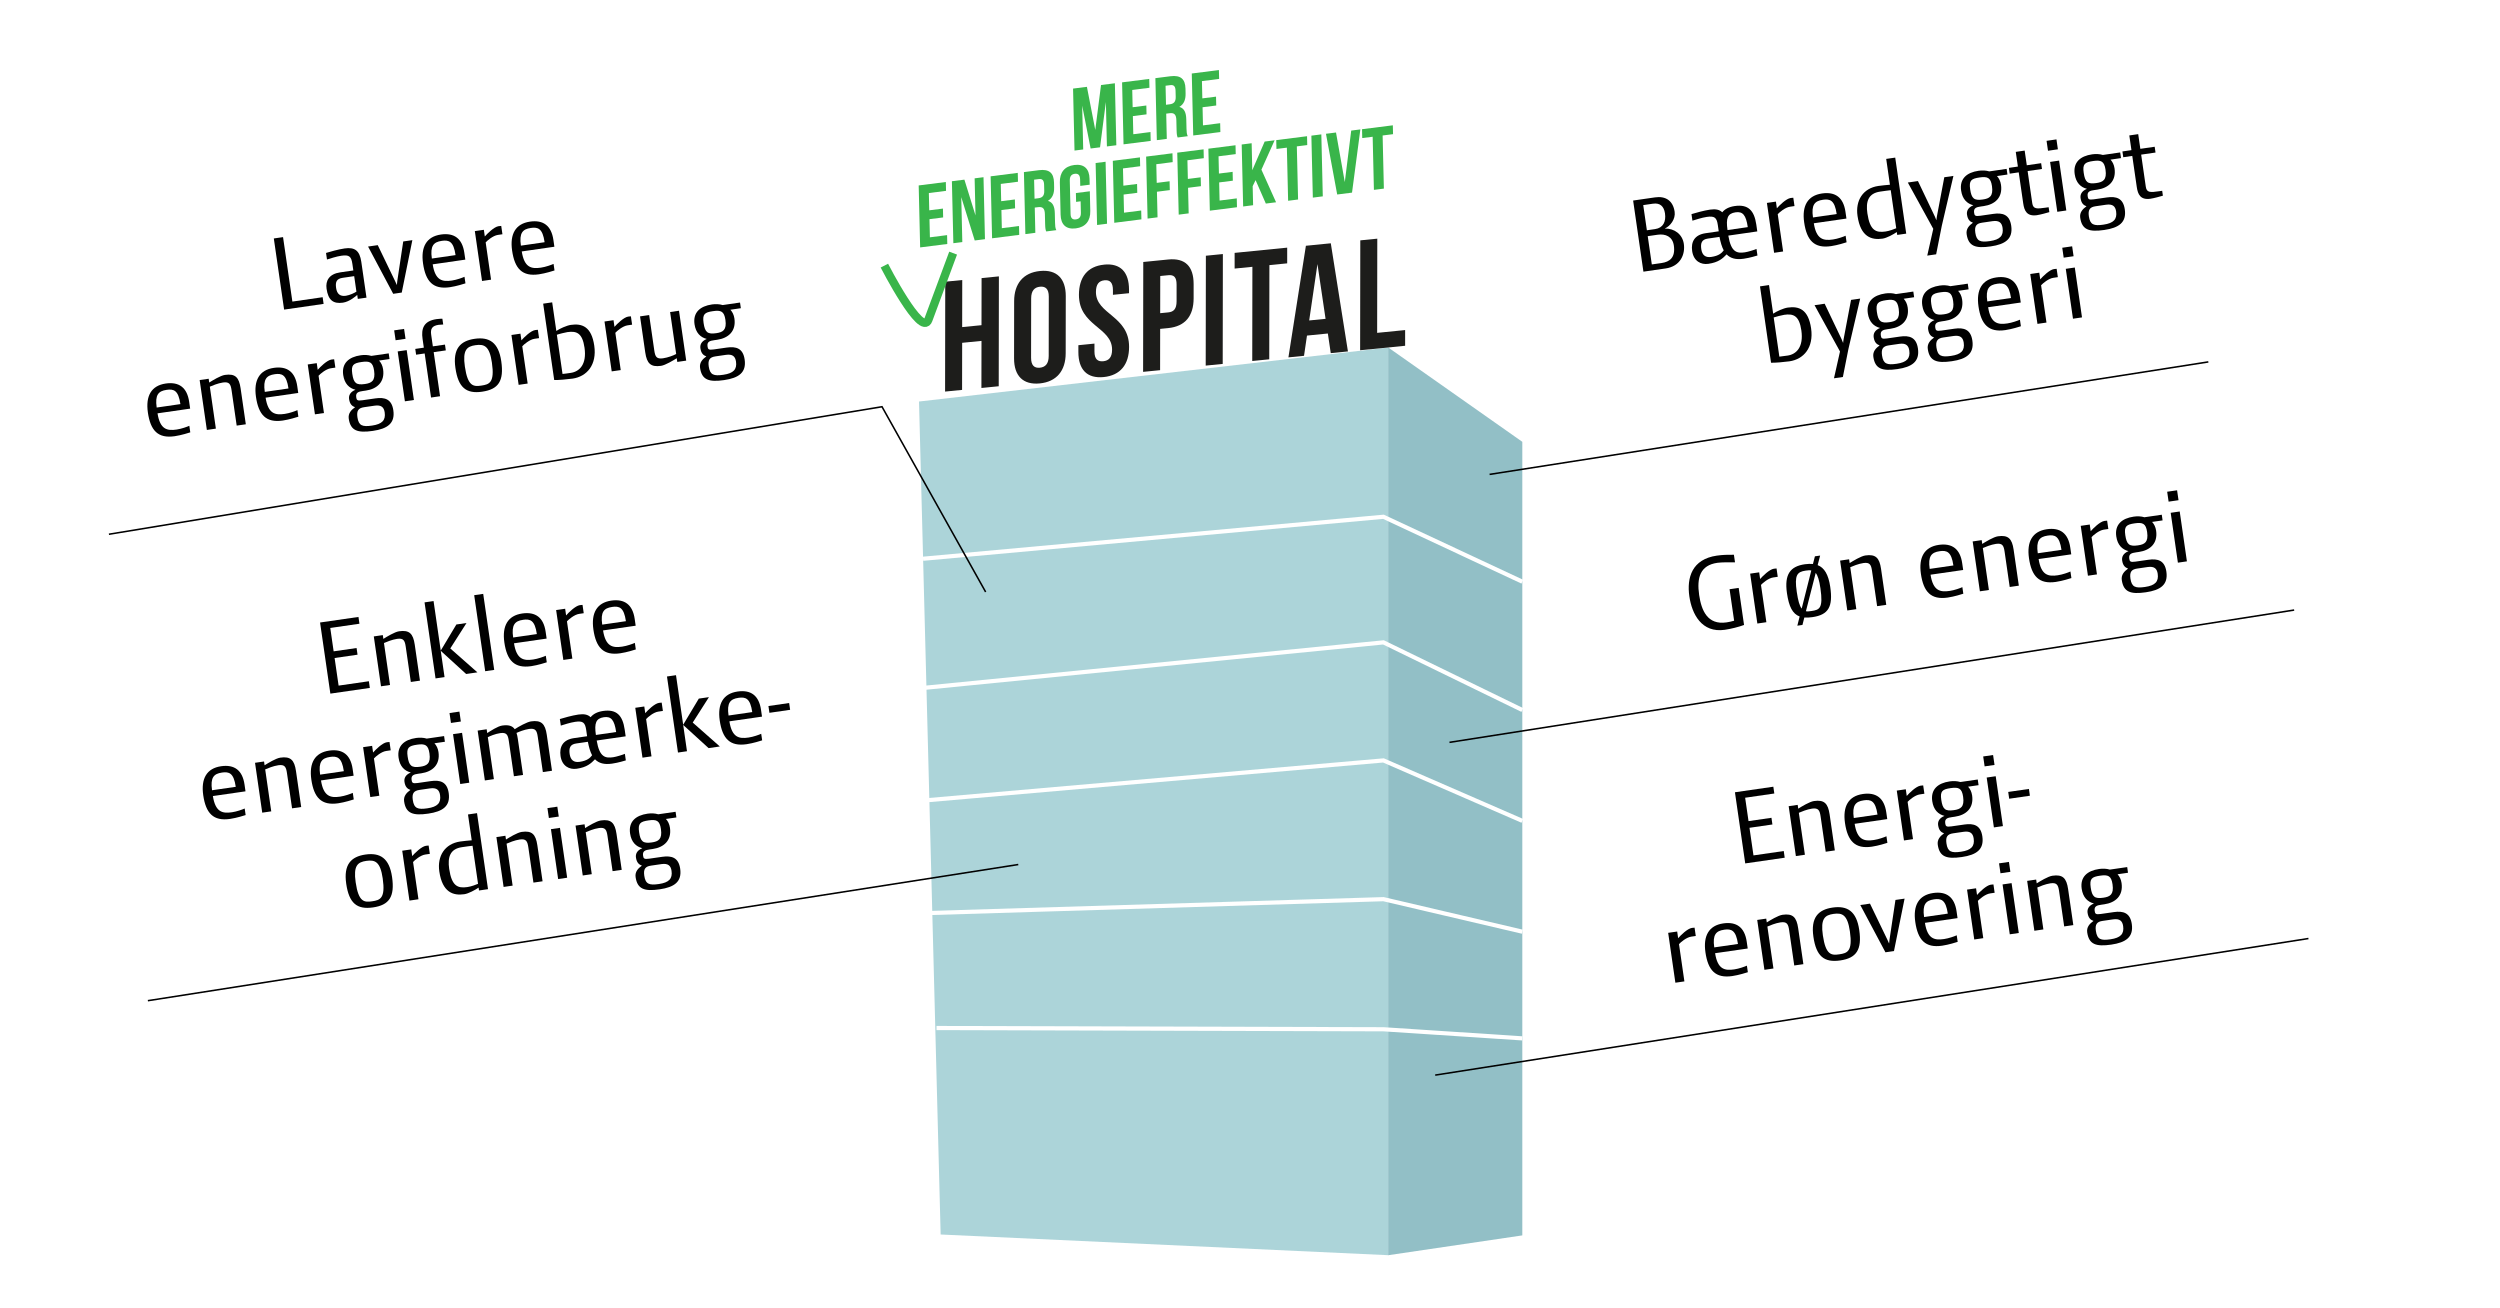
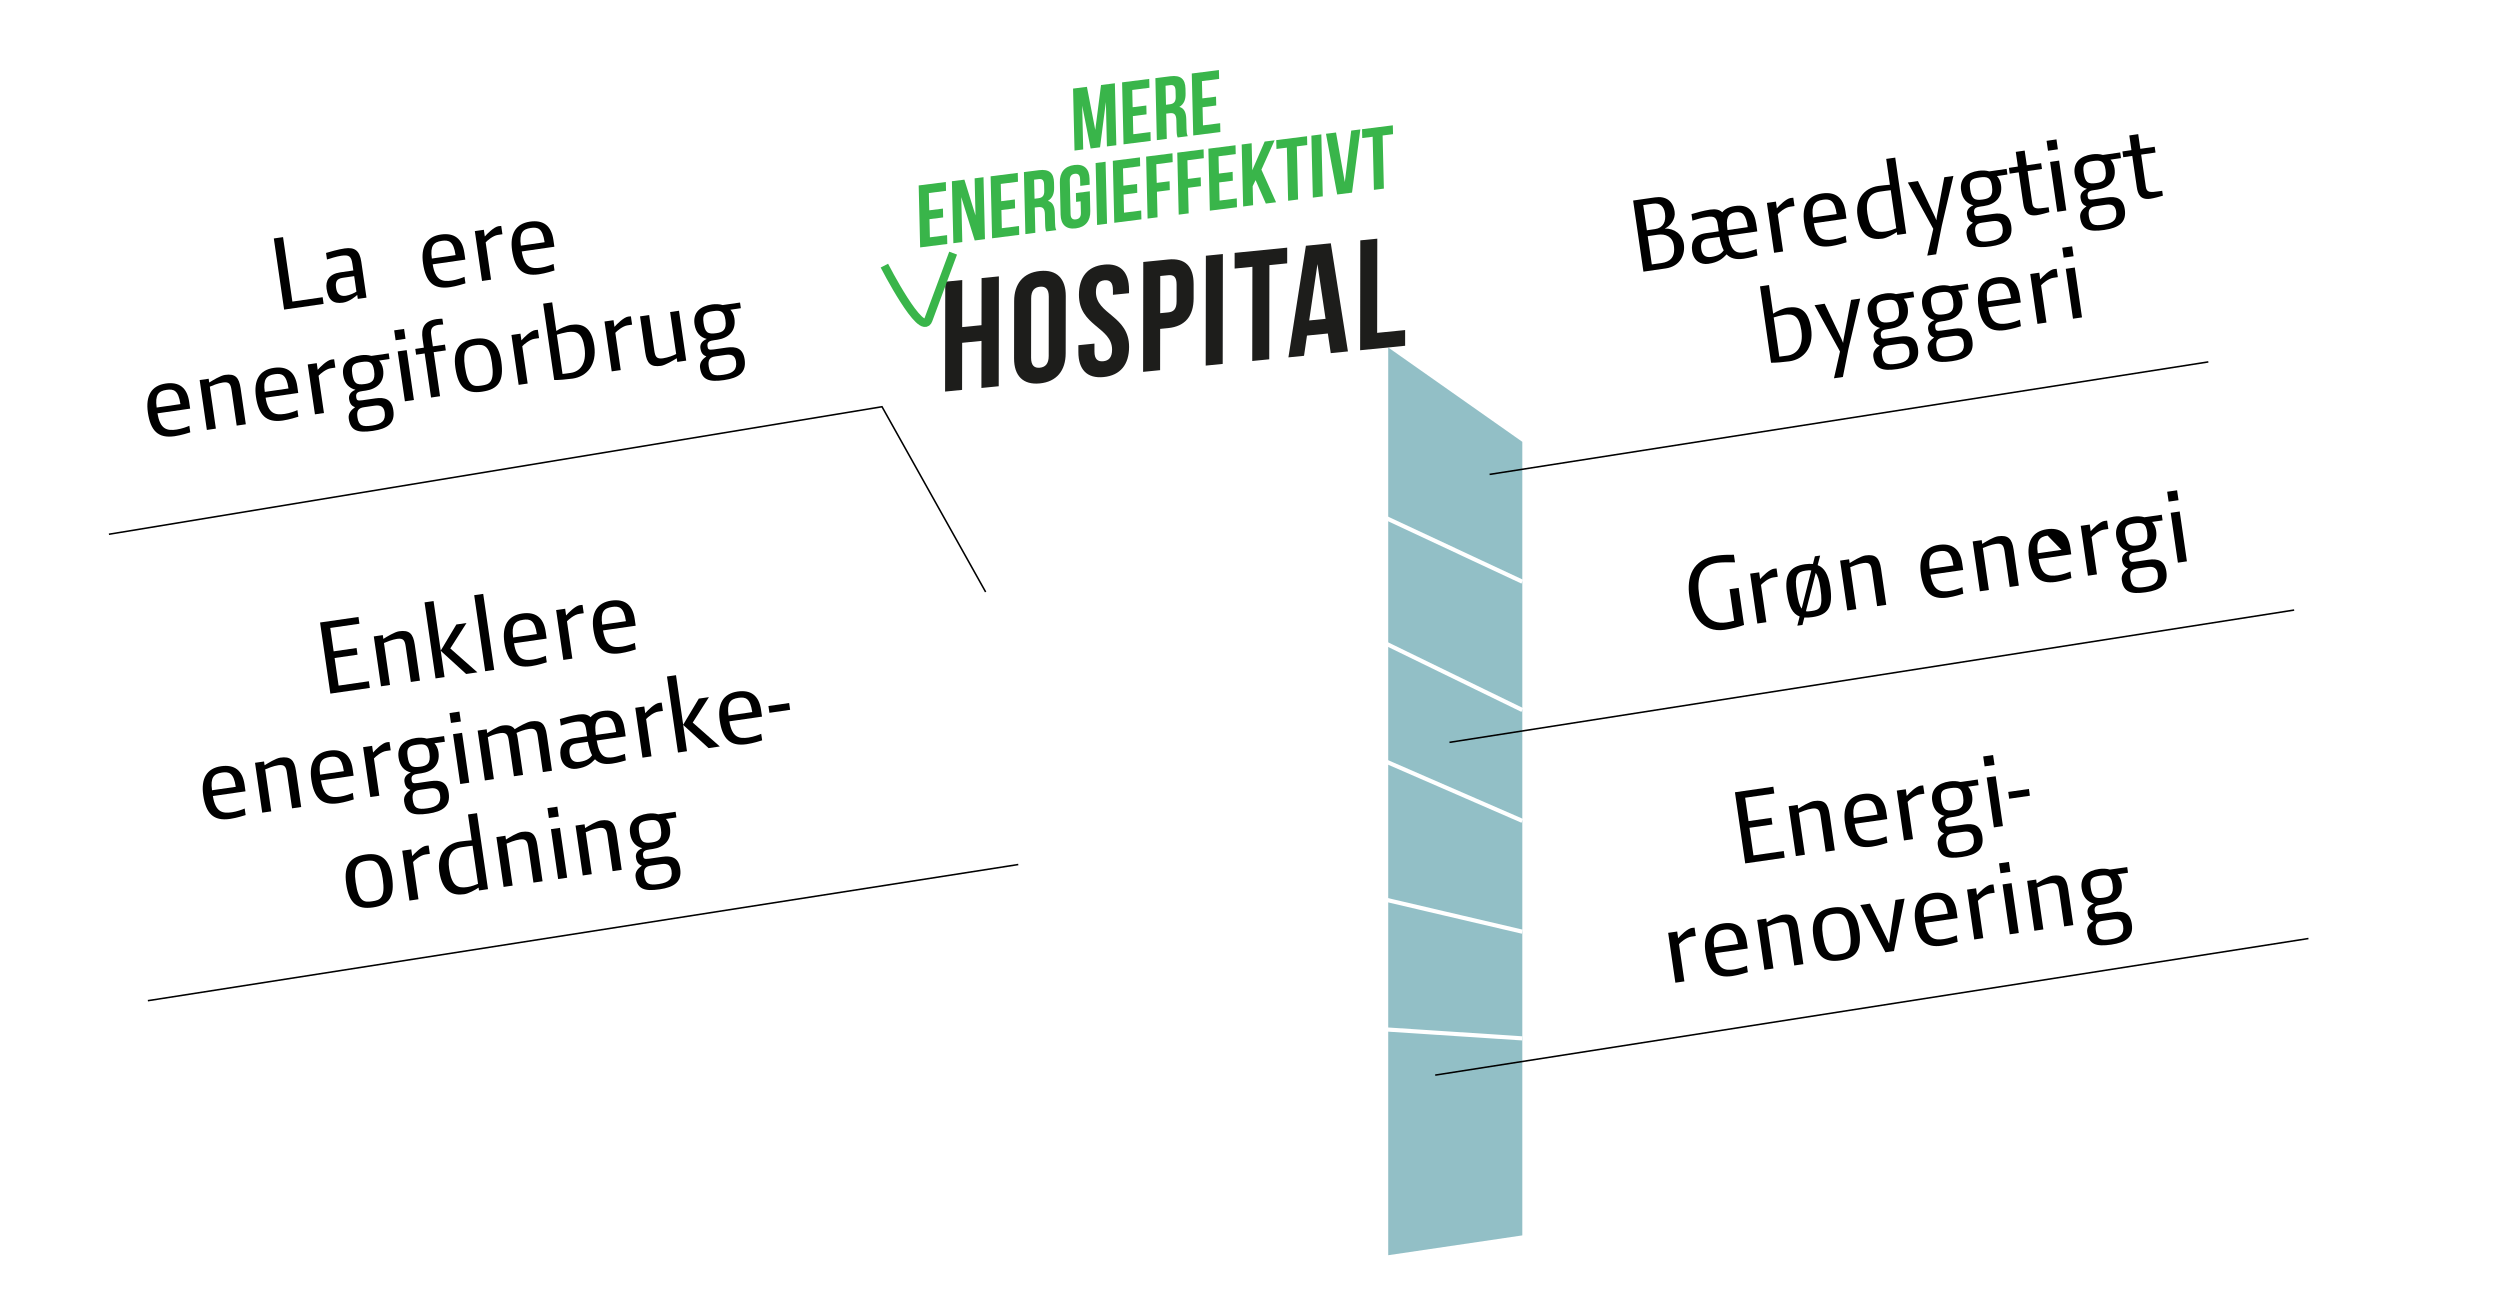
<svg xmlns="http://www.w3.org/2000/svg" id="Lag_1" viewBox="0 0 1200 628">
  <defs>
    <style>.cls-1{fill:#39b54a;}.cls-2{stroke:#000;stroke-width:.75px;}.cls-2,.cls-3,.cls-4{fill:none;stroke-miterlimit:10;}.cls-5{fill:#fff;}.cls-6{fill:#acd4d9;}.cls-7{fill:#92bfc6;}.cls-3{stroke:#39b54a;stroke-width:4px;}.cls-4{stroke:#fff;stroke-width:2px;}.cls-8{fill:#1d1d1b;}</style>
  </defs>
  <rect class="cls-5" width="1200" height="628" />
-   <polygon class="cls-6" points="666.49 602.5 451.51 592.56 441.13 192.73 666.49 166.79 666.49 602.5" />
  <polygon class="cls-7" points="730.71 592.99 666.34 602.5 666.34 166.79 730.71 212.07 730.71 592.99" />
  <polyline class="cls-4" points="443.05 268.2 664.05 248.05 730.71 279.22" />
  <polyline class="cls-4" points="443.05 330.22 664.05 308.34 730.71 340.81" />
  <polyline class="cls-4" points="443.05 384.28 664.05 365 730.71 394.01" />
  <polyline class="cls-4" points="443.05 438.34 664.05 431.6 730.71 447.21" />
  <polyline class="cls-4" points="449.53 493.45 664.05 494.05 730.71 498.42" />
  <path class="cls-8" d="M461.8,187.15l-8.16.81.08-52.74,8.16-.81-.04,22.6,9.28-.92.04-22.6,8.31-.83-.08,52.74-8.31.83.04-22.6-9.28.92-.04,22.6Z" />
  <path class="cls-8" d="M486.79,144.58c.01-8.44,4.4-13.7,12.41-14.5,8.01-.8,12.38,3.59,12.37,12.03l-.04,27.43c-.01,8.44-4.4,13.7-12.41,14.5-8.01.8-12.38-3.59-12.37-12.03l.04-27.43ZM494.92,171.72c0,3.77,1.62,5.04,4.22,4.78,2.6-.26,4.23-1.85,4.24-5.62l.04-28.48c0-3.77-1.62-5.04-4.22-4.78-2.6.26-4.23,1.85-4.24,5.62l-.04,28.48Z" />
  <path class="cls-8" d="M529.93,127.02c7.94-.79,12.01,3.62,12,12.06v1.66s-7.72.77-7.72.77v-2.18c0-3.77-1.47-5.05-4.07-4.79-2.6.26-4.08,1.84-4.09,5.61-.02,10.85,15.93,11.29,15.91,26.37-.01,8.44-4.18,13.67-12.19,14.47s-12.16-3.61-12.15-12.05v-3.24s7.72-.77,7.72-.77v3.77c-.01,3.77,1.62,4.96,4.22,4.7,2.6-.26,4.23-1.78,4.24-5.54.02-10.85-15.93-11.29-15.91-26.36.01-8.44,4.1-13.67,12.04-14.46Z" />
  <path class="cls-8" d="M572.94,136.37v6.86c-.02,8.44-4.04,13.43-12.2,14.25l-3.86.38-.03,19.82-8.16.81.08-52.74,12.02-1.2c8.16-.81,12.16,3.38,12.15,11.82ZM556.92,132.47l-.03,17.86,3.86-.38c2.6-.26,4.01-1.6,4.01-5.37v-7.91c.02-3.77-1.39-4.83-3.99-4.57l-3.86.38Z" />
  <path class="cls-8" d="M578.82,122.75l8.16-.81-.08,52.74-8.16.81.08-52.74Z" />
  <path class="cls-8" d="M592.62,121.38l25.23-2.51v7.54s-8.54.85-8.54.85l-.07,45.21-8.16.81.07-45.21-8.53.85v-7.53Z" />
  <path class="cls-8" d="M647,168.69l-8.24.82-1.39-9.43-10.02,1-1.42,9.71-7.49.75,8.39-53.57,11.95-1.19,8.23,51.91ZM628.4,153.82l7.87-.78-3.89-26.28-3.97,27.06Z" />
  <path class="cls-8" d="M652.94,115.37l8.16-.81-.07,45.21,13.43-1.34v7.54s-21.6,2.15-21.6,2.15l.08-52.74Z" />
  <polyline class="cls-2" points="52.28 256.44 423.36 195.23 473.11 284.15" />
  <path d="M136.37,148.6l-4.94-34.14,4.43-.64,4.48,30.94,14.53-2.1.46,3.21-18.97,2.74Z" />
  <path d="M171.75,143.48l-.28-1.92c-.53.51-3.67,3.26-6.88,3.72-4.65.67-7.05-1.22-7.84-6.67-.56-3.85,1.21-7.1,6.55-7.88l6.3-.91-.46-3.15c-.52-3.58-1.52-4.47-5.31-3.92-2.35.34-5.58,1.41-6.88,1.81l-.46-3.15c1.72-.52,5.91-1.73,8.91-2.16,4.92-.71,7.25,1.08,8.02,6.42l2.49,17.2-4.17.6ZM170,132.55l-5.5.8c-2.99.43-3.58,1.99-3.17,4.88.42,2.88,1.91,4.14,4.69,3.74,1.92-.28,4.27-1.44,5.06-1.99l-1.07-7.43Z" />
-   <path d="M192.85,140.43l-4.11.6-12.07-22.69,4.65-.67,8.41,17.44c.23.46.56,1.23.73,1.64h.05c.04-.5.13-1.39.18-1.78l2.86-19.07,4.38-.63-5.09,25.17Z" />
  <path d="M207.69,126.88c1.24,7.84,4.66,8.44,9.2,7.78,2.3-.33,5.04-1.33,6.07-1.8l.46,3.15c-.63.2-4.27,1.38-7.48,1.85-8.07,1.17-11.63-2.73-12.88-11.39-1.14-7.91,1.63-12.89,8.57-13.9,6.41-.93,10.26,1.95,11.25,8.79l.47,3.26-15.66,2.26ZM212.01,115.62c-3.85.56-5.61,2.34-4.72,8.48l11.38-1.65c-.97-6.68-3.19-7.34-6.66-6.84Z" />
  <path d="M241.17,112.44l-2.19.32c-2.35.34-5.07,2.7-5.86,3.58l2.59,17.9-4.33.63-3.46-23.94,4.33-.63.46,3.21c1.17-1.37,4.46-4.63,6.59-4.94.37-.05.96-.14,1.29-.13l.58,4.01Z" />
  <path d="M250.44,120.69c1.24,7.84,4.66,8.44,9.2,7.78,2.3-.33,5.04-1.33,6.07-1.8l.46,3.15c-.63.2-4.27,1.38-7.48,1.85-8.07,1.17-11.63-2.73-12.88-11.39-1.14-7.91,1.63-12.89,8.57-13.9,6.41-.93,10.26,1.95,11.25,8.79l.47,3.26-15.65,2.26ZM254.75,109.43c-3.85.56-5.61,2.34-4.72,8.48l11.38-1.65c-.97-6.68-3.19-7.34-6.66-6.84Z" />
  <path d="M75.61,198.4c1.24,7.84,4.66,8.44,9.2,7.78,2.3-.33,5.04-1.33,6.07-1.8l.46,3.15c-.62.2-4.27,1.38-7.48,1.85-8.07,1.17-11.63-2.73-12.88-11.39-1.14-7.91,1.63-12.89,8.57-13.9,6.41-.93,10.26,1.95,11.25,8.79l.47,3.26-15.65,2.26ZM79.93,187.14c-3.85.56-5.61,2.34-4.72,8.48l11.38-1.65c-.97-6.68-3.19-7.34-6.66-6.84Z" />
  <path d="M113.61,204.3l-2.44-16.88c-.43-2.99-1.05-4.27-4.15-3.82-2.4.35-5.18,1.51-6.31,2l2.91,20.14-4.33.63-3.46-23.94,4.33-.63.26,1.82c1.6-1,5.41-3.35,7.54-3.66,4.92-.71,6.76,1.1,7.53,6.44l2.5,17.26-4.38.63Z" />
  <path d="M127.49,190.89c1.24,7.84,4.66,8.44,9.2,7.78,2.3-.33,5.04-1.33,6.07-1.81l.46,3.15c-.63.2-4.27,1.38-7.48,1.85-8.07,1.17-11.63-2.73-12.88-11.39-1.14-7.91,1.63-12.89,8.57-13.9,6.41-.93,10.26,1.95,11.25,8.79l.47,3.26-15.65,2.26ZM131.81,179.63c-3.85.56-5.61,2.34-4.72,8.48l11.38-1.65c-.97-6.68-3.19-7.34-6.66-6.84Z" />
  <path d="M160.97,176.45l-2.19.32c-2.35.34-5.07,2.7-5.87,3.58l2.59,17.9-4.33.63-3.46-23.94,4.33-.63.46,3.21c1.17-1.37,4.46-4.63,6.6-4.94.37-.05.96-.14,1.29-.13l.58,4.01Z" />
  <path d="M181.97,173.08c.97,1.06,1.66,2.43,1.92,4.2.88,6.09-2.89,9.42-8.29,10.2l-1.34.19c-2.14.31-3.61.69-3.28,2.98.19,1.34.43,1.85,2.94,1.48l6.25-.9c4.54-.66,7.85.34,8.63,5.73.9,6.25-2.81,8.86-9.86,9.88-7.32,1.06-10.7-.09-11.54-5.86-.37-2.56,1.19-4.21,3.02-5.51-1.38-.51-2.49-1.39-2.86-3.9-.23-1.6.38-3.38,3.06-4.48-3.05-.76-5.28-2.95-5.88-7.06-.82-5.66,2.67-8.68,8.39-9.5,1.76-.26,3.52-.18,5.12.3l8.33-1.21.39,2.72-5.02.73ZM173.61,173.75c-4.06.59-5.13,1.45-4.52,5.67.65,4.49,1.89,5.51,6.06,4.91,3.21-.46,5.13-1.51,4.42-6.42-.6-4.11-2.15-4.71-5.95-4.16ZM179.81,194.72l-5.02.73c-2.78.4-3.68,1.68-3.23,4.83.6,4.11,2.42,4.67,7.02,4,4.86-.7,6.61-2.59,6.07-6.33-.35-2.4-1.57-3.7-4.83-3.23Z" />
  <path d="M189.89,163.32l-.69-4.75,4.76-.69.69,4.75-4.76.69ZM194.35,192.62l-3.46-23.94,4.33-.62,3.46,23.94-4.33.63Z" />
  <path d="M212.74,155.76c-.37.05-1.73.09-2.21.16-3.1.45-3.98,1.88-3.57,4.72l.81,5.61,5.82-.84.4,2.78-5.82.84,3.06,21.16-4.33.63-3.06-21.16-4.11.6-.4-2.78,4.11-.6-.61-4.22c-.7-4.86.45-8.57,6.7-9.48,1.34-.19,2.54-.2,2.81-.19l.4,2.78Z" />
  <path d="M231.48,188.01c-7.69,1.11-11.52-1.93-12.88-11.39-1.32-9.14,2.27-12.98,9.21-13.99,7-1.01,11.48,1.67,12.8,10.8,1.37,9.46-1.38,13.45-9.13,14.57ZM228.25,165.68c-4.17.6-6.27,2.27-5.11,10.29,1.39,9.62,4.18,9.65,7.92,9.11,3.79-.55,6.46-1.37,5.06-10.99-1.16-8.02-3.65-9.02-7.87-8.41Z" />
  <path d="M258.75,162.3l-2.19.32c-2.35.34-5.07,2.7-5.87,3.58l2.59,17.9-4.33.63-3.46-23.94,4.33-.63.46,3.21c1.17-1.37,4.46-4.63,6.6-4.94.37-.05.96-.14,1.29-.13l.58,4.01Z" />
  <path d="M274.81,181.74c-2.57.37-6.98.74-8.79.67l-5.3-36.65,4.33-.63,1.99,13.73c1.59-1.1,4.97-2.63,7-2.92,5.4-.78,9.89.86,11.21,10,1.32,9.14-3.48,14.79-10.42,15.8ZM272.4,159.4c-.91.13-4.28.95-5.11,1.29l2.72,18.81c.76-.05,2.73-.34,3.96-.52,4.17-.6,7.76-4.07,6.6-12.08-1.02-7.05-3.79-8.12-8.17-7.49Z" />
  <path d="M303.42,155.84l-2.19.32c-2.35.34-5.07,2.7-5.87,3.58l2.59,17.9-4.33.62-3.46-23.94,4.33-.63.46,3.21c1.17-1.37,4.46-4.63,6.59-4.94.37-.05.96-.14,1.29-.13l.58,4.01Z" />
  <path d="M325.09,173.71l-.25-1.76c-1.6,1-5.46,3.35-7.54,3.65-4.92.71-6.81-1.09-7.58-6.43l-2.5-17.31,4.38-.63,2.45,16.94c.43,2.99,1.05,4.27,4.21,3.81,2.35-.34,5.14-1.4,6.3-2.06l-2.91-20.14,4.27-.62,3.46,23.94-4.27.62Z" />
  <path d="M350.6,148.69c.97,1.06,1.66,2.43,1.92,4.2.88,6.09-2.89,9.42-8.29,10.2l-1.34.19c-2.14.31-3.61.69-3.28,2.98.19,1.34.43,1.85,2.94,1.48l6.25-.9c4.54-.66,7.85.34,8.63,5.73.9,6.25-2.81,8.86-9.86,9.88-7.32,1.06-10.7-.09-11.54-5.86-.37-2.56,1.19-4.21,3.02-5.51-1.38-.51-2.49-1.39-2.86-3.9-.23-1.6.38-3.38,3.06-4.48-3.05-.76-5.28-2.95-5.88-7.06-.82-5.66,2.67-8.68,8.39-9.51,1.76-.25,3.52-.18,5.12.3l8.33-1.21.39,2.72-5.02.73ZM342.24,149.35c-4.06.59-5.13,1.45-4.52,5.67.65,4.49,1.89,5.51,6.06,4.91,3.21-.46,5.13-1.5,4.42-6.42-.6-4.11-2.15-4.71-5.95-4.16ZM348.44,170.33l-5.02.73c-2.78.4-3.68,1.68-3.23,4.83.6,4.12,2.42,4.67,7.02,4,4.86-.7,6.61-2.59,6.07-6.33-.35-2.4-1.57-3.7-4.83-3.23Z" />
  <path d="M832.79,269.91c-2.08-.03-6.44-.05-8.47.24-8.28,1.2-9.93,7.16-8.73,15.45,1.08,7.43,4,14.48,13.14,13.15,1.07-.15,2.39-.45,3.65-.8l-2.19-15.12,4.38-.63,2.57,17.79c-2.64.98-6.49,1.92-9.26,2.32-11.06,1.6-15.76-7.54-16.99-16.03-1.31-9.08,1.29-17.86,13.2-19.58,2.78-.4,5.39-.45,8.18-.42l.53,3.63Z" />
  <path d="M853.32,276.86l-2.19.32c-2.35.34-5.06,2.7-5.86,3.58l2.59,17.9-4.33.63-3.46-23.94,4.33-.63.46,3.21c1.17-1.37,4.46-4.63,6.59-4.94.37-.05.96-.14,1.29-.13l.58,4.01Z" />
  <path d="M869.98,296.22c-1.44.21-2.74.29-3.9.18l-.9,3.57-2.46.36,1.11-4.42c-3.4-1.25-5.16-4.76-6.09-11.17-1.32-9.14,1.63-12.89,8.57-13.9,1.44-.21,2.75-.23,3.91-.13l.94-3.68,2.51-.36-1.19,4.59c3.18,1.23,5.18,4.49,6.04,10.47,1.37,9.46-.79,13.37-8.54,14.49ZM866.75,273.89c-4.17.6-5.47,2.15-4.31,10.17.63,4.33,1.36,6.79,2.37,8.06l4.61-18.29c-.73-.17-1.6-.1-2.67.06ZM871.54,274.99l-4.7,18.41c.79.16,1.7.03,2.71-.12,3.79-.55,5.66-1.25,4.26-10.87-.56-3.9-1.27-6.14-2.27-7.42Z" />
  <path d="M901.02,290.96l-2.44-16.88c-.43-2.99-1.05-4.27-4.15-3.82-2.4.35-5.18,1.51-6.31,2l2.91,20.14-4.33.63-3.46-23.94,4.33-.63.26,1.82c1.6-1,5.41-3.35,7.54-3.66,4.92-.71,6.76,1.1,7.53,6.44l2.5,17.26-4.38.63Z" />
  <path d="M926.66,275.86c1.24,7.84,4.66,8.44,9.2,7.78,2.3-.33,5.04-1.33,6.07-1.81l.46,3.15c-.62.2-4.27,1.38-7.48,1.85-8.07,1.17-11.63-2.74-12.88-11.39-1.14-7.91,1.63-12.89,8.57-13.9,6.41-.93,10.26,1.95,11.25,8.79l.47,3.26-15.65,2.26ZM930.97,264.59c-3.85.56-5.61,2.34-4.72,8.48l11.38-1.65c-.97-6.68-3.19-7.34-6.66-6.84Z" />
  <path d="M964.66,281.76l-2.44-16.88c-.43-2.99-1.05-4.27-4.15-3.82-2.4.35-5.18,1.51-6.31,2l2.91,20.14-4.33.63-3.46-23.94,4.33-.63.26,1.82c1.6-1,5.41-3.35,7.54-3.66,4.92-.71,6.76,1.1,7.53,6.44l2.5,17.26-4.38.63Z" />
-   <path d="M978.54,268.35c1.24,7.84,4.66,8.44,9.2,7.78,2.3-.33,5.04-1.33,6.07-1.81l.46,3.15c-.62.2-4.27,1.38-7.48,1.85-8.07,1.17-11.63-2.74-12.88-11.39-1.14-7.91,1.63-12.89,8.57-13.9,6.41-.93,10.26,1.95,11.25,8.79l.47,3.26-15.65,2.26ZM982.85,257.09c-3.85.56-5.61,2.34-4.72,8.48l11.38-1.65c-.97-6.68-3.19-7.34-6.66-6.84Z" />
+   <path d="M978.54,268.35c1.24,7.84,4.66,8.44,9.2,7.78,2.3-.33,5.04-1.33,6.07-1.81l.46,3.15c-.62.2-4.27,1.38-7.48,1.85-8.07,1.17-11.63-2.74-12.88-11.39-1.14-7.91,1.63-12.89,8.57-13.9,6.41-.93,10.26,1.95,11.25,8.79l.47,3.26-15.65,2.26ZM982.85,257.09c-3.85.56-5.61,2.34-4.72,8.48l11.38-1.65Z" />
  <path d="M1012.01,253.91l-2.19.32c-2.35.34-5.06,2.7-5.87,3.58l2.59,17.9-4.33.63-3.46-23.94,4.33-.63.46,3.21c1.17-1.37,4.46-4.63,6.59-4.94.37-.05.96-.14,1.29-.13l.58,4.01Z" />
  <path d="M1033.02,250.54c.97,1.06,1.66,2.43,1.92,4.2.88,6.09-2.89,9.42-8.29,10.2l-1.33.19c-2.14.31-3.61.69-3.28,2.98.19,1.34.43,1.85,2.94,1.48l6.25-.9c4.54-.66,7.85.34,8.63,5.73.9,6.25-2.81,8.86-9.86,9.88-7.32,1.06-10.7-.09-11.54-5.86-.37-2.56,1.19-4.21,3.02-5.51-1.38-.51-2.49-1.39-2.85-3.9-.23-1.6.38-3.38,3.06-4.48-3.05-.76-5.28-2.95-5.88-7.06-.82-5.66,2.67-8.68,8.39-9.51,1.76-.25,3.52-.18,5.12.3l8.33-1.21.39,2.72-5.02.73ZM1024.66,251.2c-4.06.59-5.13,1.45-4.52,5.67.65,4.49,1.89,5.51,6.06,4.91,3.21-.46,5.13-1.5,4.42-6.42-.59-4.12-2.15-4.71-5.95-4.16ZM1030.86,272.18l-5.02.73c-2.78.4-3.68,1.68-3.23,4.83.6,4.11,2.42,4.67,7.02,4,4.86-.7,6.61-2.59,6.07-6.33-.35-2.4-1.57-3.7-4.83-3.23Z" />
  <path d="M1040.93,240.78l-.69-4.75,4.76-.69.69,4.76-4.76.69ZM1045.39,270.08l-3.46-23.94,4.33-.63,3.46,23.94-4.33.63Z" />
  <path d="M837.71,414.43l-4.94-34.14,18.43-2.67.47,3.26-14,2.03,1.62,11.22,11.01-1.59.46,3.21-11.01,1.59,1.92,13.25,14.53-2.1.46,3.21-18.97,2.74Z" />
  <path d="M876.34,408.84l-2.44-16.88c-.43-2.99-1.05-4.27-4.15-3.82-2.4.35-5.18,1.51-6.31,2l2.91,20.14-4.33.63-3.46-23.94,4.33-.63.26,1.82c1.6-1,5.41-3.35,7.54-3.66,4.92-.71,6.76,1.1,7.53,6.44l2.5,17.26-4.38.63Z" />
  <path d="M890.22,395.43c1.24,7.84,4.66,8.44,9.2,7.78,2.3-.33,5.04-1.33,6.07-1.8l.46,3.15c-.63.2-4.27,1.38-7.48,1.85-8.07,1.17-11.63-2.74-12.88-11.39-1.14-7.91,1.63-12.89,8.57-13.9,6.41-.93,10.26,1.95,11.25,8.79l.47,3.26-15.65,2.26ZM894.54,384.17c-3.85.56-5.61,2.34-4.72,8.48l11.38-1.65c-.97-6.68-3.19-7.34-6.66-6.84Z" />
  <path d="M923.7,380.99l-2.19.32c-2.35.34-5.06,2.7-5.86,3.58l2.59,17.9-4.33.63-3.46-23.94,4.33-.63.46,3.21c1.17-1.37,4.46-4.63,6.6-4.94.37-.05.96-.14,1.29-.13l.58,4.01Z" />
  <path d="M944.7,377.62c.97,1.06,1.66,2.43,1.92,4.2.88,6.09-2.89,9.42-8.29,10.2l-1.34.19c-2.14.31-3.61.69-3.28,2.98.19,1.34.43,1.85,2.94,1.48l6.25-.9c4.54-.66,7.85.34,8.63,5.73.9,6.25-2.81,8.86-9.86,9.88-7.32,1.06-10.7-.09-11.54-5.86-.37-2.56,1.19-4.21,3.02-5.51-1.38-.51-2.49-1.38-2.85-3.9-.23-1.6.38-3.38,3.06-4.48-3.05-.76-5.28-2.95-5.88-7.06-.82-5.66,2.67-8.68,8.39-9.5,1.76-.26,3.52-.18,5.12.3l8.33-1.21.39,2.72-5.02.73ZM936.34,378.29c-4.06.59-5.14,1.45-4.52,5.67.65,4.49,1.89,5.51,6.06,4.91,3.21-.46,5.13-1.51,4.42-6.42-.59-4.11-2.15-4.71-5.95-4.16ZM942.54,399.26l-5.02.73c-2.78.4-3.68,1.68-3.23,4.83.59,4.11,2.42,4.67,7.01,4,4.86-.7,6.61-2.59,6.07-6.33-.35-2.4-1.57-3.7-4.83-3.23Z" />
  <path d="M952.62,367.86l-.69-4.76,4.75-.69.69,4.76-4.76.69ZM957.07,397.16l-3.46-23.94,4.33-.63,3.46,23.94-4.33.63Z" />
  <path d="M964.41,383.39l-.47-3.26,9.94-1.44.47,3.26-9.94,1.44Z" />
  <path d="M813.97,449.27l-2.19.32c-2.35.34-5.06,2.7-5.86,3.58l2.59,17.9-4.33.63-3.46-23.94,4.33-.63.46,3.21c1.17-1.37,4.46-4.63,6.59-4.94.37-.05.96-.14,1.29-.13l.58,4.01Z" />
  <path d="M823.24,457.53c1.24,7.84,4.66,8.44,9.2,7.78,2.3-.33,5.04-1.33,6.07-1.8l.46,3.15c-.63.2-4.27,1.38-7.48,1.85-8.07,1.17-11.63-2.74-12.88-11.39-1.14-7.91,1.63-12.89,8.57-13.89,6.41-.93,10.26,1.95,11.25,8.79l.47,3.26-15.65,2.26ZM827.56,446.27c-3.85.56-5.61,2.34-4.72,8.48l11.38-1.65c-.97-6.68-3.19-7.34-6.66-6.84Z" />
  <path d="M861.24,463.44l-2.44-16.88c-.43-2.99-1.05-4.27-4.15-3.82-2.4.35-5.18,1.51-6.31,2l2.91,20.14-4.33.63-3.46-23.94,4.33-.63.26,1.82c1.6-1,5.41-3.35,7.54-3.66,4.92-.71,6.76,1.09,7.53,6.44l2.5,17.26-4.38.63Z" />
  <path d="M883.31,461.01c-7.69,1.11-11.52-1.93-12.88-11.39-1.32-9.14,2.27-12.98,9.21-13.99,7-1.01,11.48,1.67,12.8,10.8,1.37,9.46-1.38,13.46-9.13,14.58ZM880.08,438.67c-4.17.6-6.27,2.27-5.11,10.29,1.39,9.62,4.18,9.65,7.92,9.11,3.79-.55,6.46-1.37,5.06-10.99-1.16-8.01-3.65-9.02-7.87-8.41Z" />
  <path d="M909.12,456.51l-4.11.59-12.07-22.69,4.65-.67,8.41,17.44c.23.46.56,1.23.73,1.64h.05c.04-.5.13-1.39.18-1.78l2.86-19.07,4.38-.63-5.09,25.17Z" />
  <path d="M923.96,442.96c1.24,7.84,4.66,8.44,9.2,7.78,2.3-.33,5.04-1.33,6.07-1.8l.46,3.15c-.63.2-4.27,1.38-7.48,1.85-8.07,1.17-11.63-2.74-12.88-11.39-1.14-7.91,1.63-12.89,8.57-13.9,6.41-.93,10.26,1.95,11.25,8.79l.47,3.26-15.65,2.26ZM928.28,431.7c-3.85.56-5.61,2.34-4.72,8.48l11.38-1.65c-.97-6.68-3.19-7.34-6.66-6.84Z" />
  <path d="M957.44,428.52l-2.19.32c-2.35.34-5.07,2.7-5.87,3.58l2.59,17.9-4.33.63-3.46-23.94,4.33-.63.46,3.21c1.17-1.37,4.46-4.63,6.59-4.94.37-.05.96-.14,1.29-.13l.58,4.01Z" />
  <path d="M960.23,419.17l-.69-4.76,4.75-.69.69,4.76-4.76.69ZM964.69,448.47l-3.46-23.94,4.33-.63,3.46,23.94-4.33.63Z" />
  <path d="M990.81,444.69l-2.44-16.88c-.43-2.99-1.05-4.27-4.15-3.82-2.4.35-5.18,1.51-6.31,2l2.91,20.14-4.33.63-3.46-23.94,4.33-.63.26,1.82c1.6-1,5.41-3.35,7.54-3.66,4.92-.71,6.76,1.09,7.53,6.44l2.5,17.26-4.38.63Z" />
  <path d="M1016.43,419.66c.97,1.06,1.66,2.43,1.92,4.2.88,6.09-2.89,9.42-8.29,10.2l-1.34.19c-2.14.31-3.61.68-3.28,2.98.19,1.34.43,1.85,2.94,1.48l6.25-.9c4.54-.66,7.85.34,8.63,5.73.9,6.25-2.81,8.86-9.86,9.88-7.32,1.06-10.7-.09-11.54-5.86-.37-2.56,1.19-4.21,3.02-5.51-1.38-.51-2.49-1.38-2.85-3.9-.23-1.6.38-3.38,3.06-4.48-3.06-.76-5.28-2.95-5.88-7.06-.82-5.66,2.67-8.68,8.39-9.5,1.76-.25,3.52-.18,5.12.3l8.33-1.21.39,2.72-5.02.73ZM1008.07,420.32c-4.06.59-5.14,1.45-4.53,5.67.65,4.49,1.89,5.51,6.06,4.91,3.21-.46,5.13-1.5,4.42-6.42-.59-4.11-2.15-4.71-5.95-4.16ZM1014.27,441.3l-5.02.73c-2.78.4-3.68,1.68-3.23,4.83.59,4.11,2.42,4.67,7.02,4,4.86-.7,6.61-2.59,6.07-6.33-.35-2.4-1.57-3.7-4.83-3.23Z" />
  <path d="M799.47,128.86l-10.63,1.54-4.94-34.14,10.53-1.52c5.02-.73,8.62,1.54,9.4,6.93.51,3.53-2.16,6.91-4.68,7.99v.05c4.52-.11,8.42,2.71,9.09,7.36.73,5.08-1.66,10.77-8.77,11.8ZM793.5,97.76l-4.75.69,1.75,12.08,3.95-.57c3.9-.56,5.32-3.61,4.74-7.56-.5-3.42-2.43-5.1-5.69-4.63ZM795.66,112.67l-4.75.69,1.96,13.57,4.65-.67c3.95-.57,6.77-2.62,5.92-8.44-.62-4.27-3.99-5.7-7.78-5.15Z" />
  <path d="M829.59,113.1c1.35,8.21,4.29,8.54,7.98,8.01,1.39-.2,4.53-1.15,5.55-1.62l.46,3.15c-.63.15-3.39,1.09-6.59,1.55-3.79.55-6.35-.17-8.21-2.09-1.9,1.97-3.86,3.83-8.78,4.54-3.53.51-7.06-1.27-7.76-6.13-.63-4.38,1.11-7.8,6.45-8.57l6.3-.91-.43-2.99c-.52-3.58-1.52-4.47-5.31-3.92-2.35.34-5.58,1.41-6.88,1.81l-.46-3.15c1.73-.52,5.92-1.73,8.91-2.16,2.73-.39,4.53,0,5.86,1.28,1.25-1.54,3.17-2.59,6-3,6.41-.93,9.36,2.08,10.35,8.92l.47,3.26-13.89,2.01ZM825.37,113.71l-5.61.81c-2.99.43-3.55,2.21-3.14,5.09.42,2.88,2.01,4.13,4.79,3.72,3.69-.53,5.07-1.93,5.98-3.16-.89-1.62-1.55-3.92-2.03-6.47ZM833.05,101.91c-3.85.56-4.66,2.86-3.84,8.52l9.72-1.41c-.84-5.82-2.41-7.62-5.88-7.11Z" />
  <path d="M861.36,98.91l-2.19.32c-2.35.34-5.06,2.7-5.86,3.58l2.59,17.9-4.33.63-3.46-23.94,4.33-.63.46,3.21c1.17-1.37,4.46-4.63,6.59-4.94.37-.05.96-.14,1.29-.13l.58,4.01Z" />
  <path d="M870.63,107.17c1.24,7.84,4.66,8.44,9.2,7.78,2.3-.33,5.04-1.33,6.07-1.8l.46,3.15c-.62.2-4.27,1.38-7.48,1.85-8.07,1.17-11.63-2.74-12.88-11.39-1.14-7.91,1.63-12.89,8.57-13.9,6.41-.93,10.26,1.95,11.25,8.79l.47,3.26-15.65,2.26ZM874.95,95.9c-3.85.56-5.61,2.34-4.72,8.48l11.38-1.65c-.97-6.68-3.19-7.34-6.66-6.84Z" />
  <path d="M910.66,112.77l-.2-1.39c-1.59,1.1-4.82,2.88-6.85,3.17-5.29.76-10.54-.82-12-10.92-1.07-7.37,2.6-13.3,10.03-14.38,1.07-.15,4.45-.53,5.53-.58l-1.79-12.4,4.33-.62,5.28,36.49-4.33.62ZM907.55,91.29c-.76.05-3.86.5-5.08.68-5.72.83-6.95,4.77-6.13,10.43,1.21,8.33,4.14,9.38,8.73,8.72,1.92-.28,4.14-1.14,5.12-1.56l-2.64-18.27Z" />
  <path d="M932.03,108.54l-2.68,13.53-4.27.62,2.89-12.85-12.22-22.23,4.86-.7,8.15,17.09c.24.51.51,1.24.67,1.65h.05c.05-.45.13-1.39.23-1.79l3.55-18.79,4.38-.63-5.62,24.11Z" />
  <path d="M958.56,84.52c.97,1.06,1.66,2.43,1.92,4.2.88,6.09-2.89,9.42-8.29,10.2l-1.34.19c-2.14.31-3.61.69-3.28,2.98.19,1.34.43,1.85,2.94,1.48l6.25-.9c4.54-.66,7.85.34,8.63,5.73.9,6.25-2.81,8.86-9.86,9.88-7.32,1.06-10.7-.09-11.54-5.86-.37-2.56,1.19-4.21,3.02-5.51-1.38-.51-2.49-1.38-2.85-3.9-.23-1.6.38-3.38,3.06-4.48-3.06-.76-5.28-2.95-5.88-7.06-.82-5.66,2.67-8.68,8.39-9.5,1.76-.25,3.52-.18,5.12.3l8.33-1.21.39,2.72-5.02.73ZM950.2,85.18c-4.06.59-5.13,1.45-4.52,5.67.65,4.49,1.89,5.51,6.05,4.91,3.21-.46,5.13-1.51,4.42-6.42-.6-4.11-2.15-4.71-5.95-4.16ZM956.4,106.16l-5.02.73c-2.78.4-3.68,1.68-3.23,4.83.6,4.11,2.42,4.67,7.02,4,4.86-.7,6.61-2.59,6.07-6.33-.35-2.4-1.57-3.7-4.83-3.23Z" />
  <path d="M977.8,103.28c-4.92.71-6.14-2.11-6.65-5.64l-2.16-14.91-4.33.63-.4-2.78,4.33-.63-1.02-7.05,4.27-.62,1.02,7.05,6.89-1,.4,2.78-6.89,1,2.23,15.44c.42,2.88,2.2,2.74,6.47,2.12l1.39-.2.34,2.35c-1.41.42-4.35,1.23-5.9,1.45Z" />
  <path d="M983.04,72.36l-.69-4.76,4.75-.69.69,4.76-4.75.69ZM987.5,101.66l-3.46-23.94,4.33-.63,3.46,23.94-4.33.63Z" />
  <path d="M1013.06,76.63c.97,1.06,1.66,2.43,1.92,4.2.88,6.09-2.89,9.42-8.29,10.2l-1.33.19c-2.14.31-3.61.69-3.28,2.98.19,1.34.43,1.85,2.94,1.48l6.25-.9c4.54-.66,7.85.34,8.63,5.73.9,6.25-2.81,8.86-9.86,9.88-7.32,1.06-10.7-.09-11.54-5.86-.37-2.56,1.19-4.21,3.02-5.51-1.38-.51-2.49-1.38-2.85-3.9-.23-1.6.38-3.38,3.06-4.48-3.06-.76-5.28-2.95-5.88-7.06-.82-5.66,2.67-8.68,8.39-9.5,1.76-.25,3.52-.18,5.12.3l8.33-1.21.39,2.72-5.02.73ZM1004.7,77.29c-4.06.59-5.13,1.45-4.52,5.67.65,4.49,1.89,5.51,6.05,4.91,3.21-.46,5.13-1.51,4.42-6.42-.59-4.11-2.15-4.71-5.95-4.16ZM1010.9,98.27l-5.02.73c-2.78.4-3.68,1.68-3.23,4.83.6,4.11,2.42,4.67,7.02,4,4.86-.7,6.61-2.59,6.07-6.33-.35-2.4-1.57-3.7-4.83-3.23Z" />
  <path d="M1032.3,95.39c-4.92.71-6.14-2.11-6.65-5.64l-2.16-14.91-4.33.63-.4-2.78,4.33-.63-1.02-7.05,4.27-.62,1.02,7.05,6.89-1,.4,2.78-6.89,1,2.23,15.44c.42,2.88,2.2,2.74,6.47,2.12l1.39-.2.34,2.35c-1.41.42-4.35,1.23-5.9,1.45Z" />
  <path d="M858.89,173.44c-2.57.37-6.98.74-8.79.67l-5.3-36.65,4.33-.63,1.99,13.73c1.59-1.1,4.97-2.63,7-2.92,5.4-.78,9.89.86,11.21,10,1.32,9.14-3.48,14.8-10.42,15.8ZM856.47,151.1c-.91.13-4.28.95-5.1,1.28l2.72,18.81c.76-.06,2.73-.34,3.96-.52,4.17-.6,7.76-4.07,6.6-12.08-1.02-7.05-3.79-8.12-8.18-7.49Z" />
  <path d="M887.26,167.43l-2.68,13.53-4.27.62,2.89-12.86-12.22-22.23,4.86-.7,8.15,17.09c.24.51.51,1.24.67,1.65h.05c.04-.45.13-1.39.23-1.79l3.56-18.79,4.38-.63-5.62,24.11Z" />
  <path d="M913.78,143.41c.97,1.06,1.66,2.43,1.92,4.2.88,6.09-2.89,9.42-8.29,10.2l-1.34.19c-2.14.31-3.61.69-3.28,2.98.19,1.34.43,1.85,2.94,1.48l6.25-.9c4.54-.66,7.85.34,8.63,5.73.9,6.25-2.81,8.86-9.86,9.88-7.32,1.06-10.7-.09-11.54-5.86-.37-2.56,1.19-4.21,3.02-5.51-1.38-.51-2.49-1.38-2.86-3.9-.23-1.6.38-3.38,3.06-4.48-3.05-.76-5.28-2.95-5.88-7.06-.82-5.66,2.67-8.68,8.39-9.5,1.76-.26,3.52-.18,5.12.3l8.33-1.21.39,2.72-5.02.73ZM905.43,144.07c-4.06.59-5.14,1.45-4.53,5.67.65,4.49,1.89,5.51,6.06,4.91,3.21-.46,5.13-1.51,4.42-6.42-.6-4.11-2.15-4.71-5.95-4.16ZM911.62,165.05l-5.02.73c-2.78.4-3.68,1.68-3.23,4.83.6,4.11,2.42,4.67,7.02,4,4.86-.7,6.61-2.59,6.07-6.33-.35-2.4-1.57-3.7-4.83-3.23Z" />
  <path d="M939.91,139.63c.97,1.06,1.66,2.43,1.92,4.2.88,6.09-2.89,9.42-8.29,10.2l-1.34.19c-2.14.31-3.61.69-3.28,2.98.19,1.33.43,1.85,2.94,1.48l6.25-.9c4.54-.66,7.85.34,8.63,5.73.9,6.25-2.81,8.86-9.86,9.88-7.32,1.06-10.71-.09-11.54-5.86-.37-2.56,1.19-4.21,3.02-5.51-1.38-.51-2.49-1.38-2.85-3.9-.23-1.6.38-3.38,3.06-4.48-3.05-.76-5.28-2.94-5.88-7.06-.82-5.66,2.67-8.68,8.39-9.51,1.76-.25,3.52-.18,5.12.3l8.33-1.21.39,2.72-5.02.73ZM931.55,140.29c-4.06.59-5.14,1.45-4.53,5.67.65,4.49,1.89,5.51,6.06,4.91,3.21-.46,5.13-1.51,4.42-6.42-.59-4.11-2.15-4.71-5.95-4.16ZM937.75,161.27l-5.02.73c-2.78.4-3.68,1.68-3.23,4.83.59,4.11,2.42,4.67,7.02,4,4.86-.7,6.61-2.59,6.07-6.33-.35-2.4-1.57-3.7-4.83-3.23Z" />
  <path d="M954.3,147.47c1.24,7.84,4.66,8.44,9.2,7.78,2.3-.33,5.04-1.33,6.07-1.8l.46,3.15c-.63.2-4.27,1.38-7.48,1.85-8.07,1.17-11.63-2.74-12.88-11.39-1.14-7.91,1.63-12.89,8.57-13.9,6.41-.93,10.26,1.95,11.25,8.79l.47,3.26-15.65,2.26ZM958.62,136.21c-3.85.56-5.61,2.34-4.72,8.48l11.38-1.65c-.97-6.68-3.19-7.34-6.66-6.84Z" />
  <path d="M987.78,133.03l-2.19.32c-2.35.34-5.07,2.7-5.87,3.58l2.59,17.9-4.33.63-3.46-23.94,4.33-.63.46,3.21c1.17-1.37,4.46-4.63,6.59-4.94.37-.05.96-.14,1.29-.13l.58,4.01Z" />
  <path d="M990.57,123.68l-.69-4.76,4.75-.69.69,4.76-4.76.69ZM995.03,152.98l-3.46-23.94,4.33-.63,3.46,23.94-4.33.63Z" />
  <path d="M158.57,332.94l-4.94-34.14,18.43-2.67.47,3.26-14,2.03,1.62,11.22,11.01-1.59.46,3.2-11.01,1.59,1.92,13.25,14.53-2.1.46,3.21-18.97,2.74Z" />
  <path d="M197.2,327.35l-2.44-16.88c-.43-2.99-1.05-4.27-4.15-3.82-2.4.35-5.18,1.51-6.31,2l2.91,20.14-4.33.63-3.46-23.94,4.33-.63.26,1.82c1.6-1,5.41-3.35,7.54-3.66,4.92-.71,6.76,1.09,7.53,6.44l2.5,17.26-4.38.63Z" />
  <path d="M209.06,325.63l-5.28-36.49,4.33-.63,3.44,23.78,7.51-12.54,4.86-.7-7.78,12.2,13.01,11.48-5.4.78-12.19-11.11,1.82,12.61-4.33.63Z" />
  <path d="M232.89,322.18l-5.28-36.49,4.33-.63,5.28,36.49-4.33.63Z" />
  <path d="M246.72,308.78c1.24,7.84,4.66,8.44,9.2,7.78,2.3-.33,5.04-1.33,6.07-1.8l.46,3.15c-.62.2-4.27,1.38-7.48,1.85-8.07,1.17-11.63-2.74-12.88-11.39-1.14-7.91,1.63-12.89,8.57-13.9,6.41-.93,10.26,1.95,11.25,8.79l.47,3.26-15.65,2.26ZM251.03,297.52c-3.85.56-5.61,2.34-4.72,8.48l11.38-1.65c-.97-6.68-3.19-7.34-6.66-6.84Z" />
  <path d="M280.19,294.34l-2.19.32c-2.35.34-5.06,2.7-5.86,3.58l2.59,17.9-4.33.63-3.46-23.94,4.33-.63.46,3.21c1.17-1.37,4.46-4.63,6.59-4.94.37-.05.96-.14,1.29-.13l.58,4.01Z" />
  <path d="M289.46,302.6c1.24,7.84,4.66,8.44,9.2,7.78,2.3-.33,5.04-1.33,6.07-1.8l.46,3.15c-.62.2-4.27,1.38-7.48,1.85-8.07,1.17-11.63-2.74-12.88-11.39-1.14-7.91,1.63-12.89,8.57-13.9,6.41-.93,10.26,1.95,11.25,8.79l.47,3.26-15.65,2.26ZM293.78,291.34c-3.85.56-5.61,2.34-4.72,8.48l11.38-1.65c-.97-6.68-3.19-7.34-6.66-6.84Z" />
  <path d="M102.18,382.1c1.24,7.84,4.66,8.44,9.2,7.78,2.3-.33,5.04-1.33,6.07-1.8l.46,3.15c-.62.2-4.27,1.38-7.48,1.85-8.07,1.17-11.63-2.74-12.88-11.39-1.14-7.91,1.63-12.89,8.57-13.9,6.41-.93,10.26,1.95,11.25,8.79l.47,3.26-15.65,2.26ZM106.5,370.84c-3.85.56-5.61,2.34-4.72,8.48l11.38-1.65c-.97-6.68-3.19-7.34-6.66-6.84Z" />
  <path d="M140.19,388.01l-2.44-16.88c-.43-2.99-1.05-4.27-4.15-3.82-2.4.35-5.18,1.51-6.31,2l2.91,20.14-4.33.63-3.46-23.94,4.33-.63.26,1.82c1.6-1,5.41-3.35,7.54-3.66,4.92-.71,6.76,1.1,7.53,6.44l2.5,17.26-4.38.63Z" />
  <path d="M154.07,374.6c1.24,7.84,4.66,8.44,9.2,7.78,2.3-.33,5.04-1.33,6.07-1.8l.46,3.15c-.63.2-4.27,1.38-7.48,1.85-8.07,1.17-11.63-2.74-12.88-11.39-1.14-7.91,1.63-12.89,8.57-13.9,6.41-.93,10.26,1.95,11.25,8.79l.47,3.26-15.65,2.27ZM158.38,363.34c-3.85.56-5.61,2.34-4.72,8.48l11.38-1.65c-.97-6.68-3.19-7.34-6.66-6.84Z" />
  <path d="M187.54,360.15l-2.19.32c-2.35.34-5.06,2.7-5.86,3.58l2.59,17.9-4.33.63-3.46-23.94,4.33-.63.46,3.21c1.17-1.37,4.46-4.63,6.59-4.94.37-.05.96-.14,1.29-.13l.58,4.01Z" />
  <path d="M208.55,356.79c.97,1.06,1.66,2.43,1.92,4.2.88,6.09-2.89,9.42-8.29,10.2l-1.34.19c-2.14.31-3.61.69-3.28,2.98.19,1.33.43,1.85,2.94,1.48l6.25-.9c4.54-.66,7.85.34,8.63,5.73.9,6.25-2.81,8.86-9.86,9.88-7.32,1.06-10.71-.09-11.54-5.86-.37-2.56,1.19-4.21,3.02-5.51-1.38-.51-2.49-1.38-2.86-3.9-.23-1.6.38-3.38,3.06-4.48-3.06-.76-5.28-2.94-5.88-7.06-.82-5.66,2.67-8.68,8.39-9.51,1.76-.25,3.52-.18,5.12.3l8.33-1.21.39,2.72-5.02.73ZM200.19,357.45c-4.06.59-5.14,1.45-4.53,5.67.65,4.49,1.89,5.51,6.06,4.91,3.21-.46,5.13-1.51,4.42-6.42-.59-4.11-2.15-4.71-5.95-4.16ZM206.39,378.43l-5.02.73c-2.78.4-3.69,1.68-3.23,4.83.59,4.11,2.42,4.67,7.02,4,4.86-.7,6.61-2.59,6.07-6.33-.35-2.4-1.57-3.7-4.83-3.23Z" />
  <path d="M216.46,347.02l-.69-4.76,4.75-.69.69,4.76-4.76.69ZM220.92,376.33l-3.46-23.94,4.33-.63,3.46,23.94-4.33.63Z" />
  <path d="M260.57,370.59l-2.44-16.88c-.43-2.99-1.05-4.27-4.21-3.81-2.24.32-4.77,1.34-6,1.9.28.83.48,1.79.64,2.91l2.5,17.26-4.38.63-2.44-16.88c-.43-2.99-1.05-4.27-4.15-3.82-2.4.35-4.87,1.41-5.94,1.95l2.91,20.14-4.33.63-3.46-23.94,4.33-.63.26,1.82c1.6-1,5.03-3.29,7.17-3.6,2.99-.43,4.86.06,6.04,1.75,1.79-1.19,5.88-3.47,7.8-3.75,4.92-.71,6.81,1.09,7.58,6.43l2.5,17.26-4.38.63Z" />
  <path d="M286.41,355.45c1.35,8.21,4.29,8.54,7.98,8.01,1.39-.2,4.53-1.15,5.55-1.62l.46,3.15c-.63.15-3.39,1.09-6.59,1.55-3.79.55-6.35-.17-8.21-2.08-1.9,1.96-3.86,3.83-8.78,4.54-3.53.51-7.06-1.27-7.76-6.13-.63-4.38,1.11-7.8,6.45-8.57l6.3-.91-.43-2.99c-.52-3.58-1.52-4.47-5.31-3.92-2.35.34-5.58,1.41-6.88,1.81l-.46-3.15c1.72-.52,5.91-1.73,8.91-2.16,2.73-.39,4.53,0,5.86,1.28,1.25-1.54,3.17-2.59,6-3,6.41-.93,9.36,2.08,10.35,8.92l.47,3.26-13.89,2.01ZM282.19,356.06l-5.61.81c-2.99.43-3.55,2.21-3.14,5.09.42,2.88,2.01,4.13,4.79,3.72,3.69-.53,5.07-1.93,5.98-3.16-.89-1.62-1.55-3.92-2.03-6.47ZM289.87,344.26c-3.85.56-4.66,2.86-3.84,8.52l9.72-1.41c-.84-5.82-2.41-7.61-5.88-7.11Z" />
  <path d="M318.18,341.25l-2.19.32c-2.35.34-5.06,2.7-5.86,3.58l2.59,17.9-4.33.63-3.46-23.94,4.33-.63.46,3.21c1.17-1.37,4.46-4.63,6.6-4.94.37-.05.96-.14,1.29-.13l.58,4.01Z" />
  <path d="M325.43,361.21l-5.28-36.49,4.33-.63,3.44,23.78,7.51-12.54,4.86-.7-7.78,12.2,13.01,11.48-5.4.78-12.19-11.11,1.82,12.61-4.33.63Z" />
  <path d="M350.11,346.24c1.24,7.84,4.66,8.44,9.2,7.78,2.3-.33,5.04-1.33,6.07-1.8l.46,3.15c-.63.2-4.27,1.38-7.48,1.85-8.07,1.17-11.63-2.74-12.89-11.39-1.14-7.91,1.63-12.89,8.57-13.9,6.41-.93,10.26,1.95,11.25,8.79l.47,3.26-15.65,2.26ZM354.42,334.97c-3.85.56-5.61,2.34-4.72,8.48l11.38-1.65c-.97-6.68-3.19-7.34-6.66-6.84Z" />
  <path d="M369.32,342.15l-.47-3.26,9.94-1.44.47,3.26-9.94,1.44Z" />
  <path d="M179.06,435.56c-7.69,1.11-11.52-1.94-12.88-11.39-1.32-9.14,2.27-12.98,9.21-13.99,7-1.01,11.48,1.67,12.8,10.8,1.37,9.46-1.38,13.46-9.13,14.58ZM175.83,413.22c-4.17.6-6.27,2.27-5.11,10.29,1.39,9.62,4.18,9.65,7.92,9.11,3.79-.55,6.46-1.37,5.06-10.99-1.16-8.01-3.65-9.02-7.87-8.41Z" />
  <path d="M206.32,409.85l-2.19.32c-2.35.34-5.06,2.7-5.86,3.58l2.59,17.9-4.33.63-3.46-23.94,4.33-.63.46,3.21c1.17-1.37,4.46-4.63,6.59-4.94.37-.05.96-.14,1.29-.13l.58,4.01Z" />
  <path d="M229.92,427.44l-.2-1.39c-1.59,1.1-4.82,2.88-6.85,3.17-5.29.77-10.54-.82-12-10.92-1.07-7.37,2.6-13.3,10.03-14.38,1.07-.15,4.45-.53,5.53-.58l-1.79-12.4,4.33-.63,5.28,36.49-4.33.63ZM226.82,405.96c-.75.05-3.85.5-5.08.68-5.72.83-6.95,4.77-6.13,10.43,1.21,8.33,4.14,9.38,8.73,8.72,1.92-.28,4.14-1.14,5.12-1.56l-2.64-18.27Z" />
  <path d="M256.05,423.66l-2.44-16.88c-.43-2.99-1.05-4.27-4.15-3.82-2.4.35-5.18,1.51-6.31,2l2.91,20.14-4.33.63-3.46-23.94,4.33-.63.26,1.82c1.6-1,5.41-3.35,7.54-3.66,4.92-.71,6.76,1.1,7.53,6.44l2.5,17.26-4.38.63Z" />
  <path d="M263.46,392.64l-.69-4.75,4.75-.69.69,4.75-4.76.69ZM267.91,421.94l-3.46-23.94,4.33-.63,3.46,23.94-4.33.63Z" />
  <path d="M294.04,418.16l-2.44-16.88c-.43-2.99-1.05-4.27-4.15-3.82-2.4.35-5.18,1.51-6.31,2l2.91,20.14-4.33.63-3.46-23.94,4.33-.63.26,1.82c1.6-1,5.41-3.35,7.54-3.66,4.92-.71,6.76,1.1,7.53,6.44l2.5,17.26-4.38.63Z" />
  <path d="M319.66,393.12c.97,1.06,1.66,2.43,1.92,4.2.88,6.09-2.89,9.42-8.29,10.2l-1.34.19c-2.14.31-3.61.69-3.28,2.98.19,1.33.43,1.85,2.94,1.48l6.25-.9c4.54-.66,7.85.34,8.63,5.73.9,6.25-2.81,8.86-9.86,9.88-7.32,1.06-10.7-.09-11.54-5.86-.37-2.56,1.19-4.21,3.02-5.51-1.38-.51-2.49-1.39-2.85-3.9-.23-1.6.38-3.38,3.06-4.48-3.05-.76-5.28-2.95-5.88-7.06-.82-5.66,2.67-8.68,8.39-9.51,1.76-.25,3.52-.18,5.12.3l8.33-1.21.39,2.72-5.02.73ZM311.3,393.79c-4.06.59-5.14,1.45-4.53,5.67.65,4.49,1.89,5.51,6.06,4.91,3.21-.46,5.13-1.5,4.42-6.42-.59-4.11-2.15-4.71-5.95-4.16ZM317.5,414.77l-5.02.73c-2.78.4-3.68,1.68-3.23,4.83.59,4.11,2.42,4.67,7.02,4,4.86-.7,6.61-2.59,6.07-6.33-.35-2.4-1.57-3.7-4.83-3.23Z" />
  <line class="cls-2" x1="1060" y1="173.71" x2="715" y2="227.71" />
  <line class="cls-2" x1="1101.19" y1="292.82" x2="695.75" y2="356.33" />
  <line class="cls-2" x1="488.77" y1="414.97" x2="70.98" y2="480.33" />
  <line class="cls-2" x1="1108.05" y1="450.49" x2="688.9" y2="516.05" />
  <path class="cls-1" d="M525.73,62.35l2.76-21.54,6.65-.84.7,29.75-4.52.57-.5-21.33-2.8,21.75-4.52.57-4.05-20.58.49,21.04-4.17.53-.7-29.75,6.65-.84,4.01,20.68Z" />
  <path class="cls-1" d="M543.68,51.47l6.56-.83.1,4.25-6.56.83.2,8.71,8.25-1.05.1,4.25-13.03,1.65-.7-29.75,13.03-1.65.1,4.25-8.25,1.05.19,8.29Z" />
  <path class="cls-1" d="M565.28,65.99c-.28-.73-.46-1.18-.52-3.6l-.11-4.67c-.06-2.76-1.04-3.66-3.22-3.38l-1.65.21.28,12.11-4.78.61-.7-29.75,7.21-.92c4.95-.63,7.13,1.35,7.24,5.94l.05,2.34c.07,3.06-.88,5.18-2.99,6.43,2.41.67,3.25,2.83,3.32,5.93l.11,4.59c.03,1.44.1,2.5.61,3.55l-4.87.62ZM559.47,41.15l.21,9.14,1.87-.24c1.78-.23,2.85-1.13,2.79-3.51l-.07-2.93c-.05-2.12-.81-2.97-2.5-2.75l-2.3.29Z" />
  <path class="cls-1" d="M577.13,47.22l6.56-.83.1,4.25-6.56.83.2,8.71,8.25-1.05.1,4.25-13.03,1.65-.7-29.75,13.03-1.65.1,4.25-8.25,1.05.19,8.29Z" />
  <path class="cls-1" d="M446.05,100.95l6.56-.83.1,4.25-6.56.83.2,8.71,8.25-1.05.1,4.25-13.03,1.65-.7-29.75,13.03-1.65.1,4.25-8.25,1.05.19,8.29Z" />
  <path class="cls-1" d="M461.41,94.65l.5,21.55-4.3.54-.7-29.75,6-.76,5.33,17.18-.42-17.81,4.26-.54.7,29.75-4.91.62-6.46-20.79Z" />
  <path class="cls-1" d="M480.58,96.57l6.56-.83.1,4.25-6.56.83.2,8.71,8.25-1.05.1,4.25-13.03,1.65-.7-29.75,13.03-1.65.1,4.25-8.25,1.05.19,8.29Z" />
  <path class="cls-1" d="M502.18,111.09c-.28-.73-.46-1.18-.52-3.6l-.11-4.67c-.06-2.76-1.04-3.66-3.22-3.39l-1.65.21.28,12.11-4.78.61-.7-29.75,7.21-.92c4.95-.63,7.13,1.35,7.24,5.95l.05,2.34c.07,3.06-.88,5.18-2.99,6.43,2.41.68,3.25,2.83,3.32,5.93l.11,4.59c.03,1.45.1,2.5.61,3.55l-4.87.62ZM496.37,86.25l.21,9.14,1.87-.24c1.78-.23,2.85-1.13,2.79-3.51l-.07-2.93c-.05-2.13-.81-2.97-2.5-2.75l-2.3.29Z" />
  <path class="cls-1" d="M516.43,92.66l6.69-.85.22,9.43c.11,4.76-2.26,7.79-6.95,8.38-4.69.6-7.19-1.82-7.3-6.58l-.36-15.47c-.11-4.76,2.26-7.79,6.95-8.38,4.69-.59,7.19,1.82,7.3,6.58l.07,2.89-4.52.57-.08-3.19c-.05-2.13-1.02-2.81-2.54-2.62-1.52.19-2.46,1.12-2.41,3.25l.38,16.06c.05,2.13,1.02,2.77,2.54,2.58,1.52-.19,2.46-1.08,2.41-3.2l-.13-5.48-2.17.28-.1-4.25Z" />
  <path class="cls-1" d="M525.9,78.25l4.78-.61.7,29.75-4.78.61-.7-29.75Z" />
  <path class="cls-1" d="M539.23,89.13l6.56-.83.1,4.25-6.56.83.2,8.71,8.25-1.05.1,4.25-13.03,1.65-.7-29.75,13.03-1.65.1,4.25-8.25,1.05.19,8.29Z" />
  <path class="cls-1" d="M555.23,87.78l6.17-.78.1,4.25-6.17.78.29,12.28-4.78.61-.7-29.75,12.64-1.6.1,4.25-7.86,1,.21,8.97Z" />
  <path class="cls-1" d="M570.17,85.89l6.17-.78.1,4.25-6.17.78.29,12.28-4.78.61-.7-29.75,12.64-1.6.1,4.25-7.86,1,.21,8.97Z" />
  <path class="cls-1" d="M585.1,83.31l6.56-.83.1,4.25-6.56.83.2,8.71,8.25-1.05.1,4.25-13.03,1.65-.7-29.75,13.03-1.65.1,4.25-8.25,1.05.19,8.29Z" />
  <path class="cls-1" d="M602.69,86.45l-1.41,2.91.21,9.14-4.78.61-.7-29.75,4.78-.61.3,12.96,5.95-13.76,4.78-.61-6.34,14.1,7.03,15.65-4.91.62-4.93-11.27Z" />
  <path class="cls-1" d="M612.61,67.25l14.77-1.87.1,4.25-5,.63.6,25.5-4.78.61-.6-25.5-5,.63-.1-4.25Z" />
  <path class="cls-1" d="M629.46,65.11l4.78-.61.7,29.75-4.78.61-.7-29.75Z" />
  <path class="cls-1" d="M645.5,87.41l3.08-24.73,4.39-.56-4,30.34-7.12.9-5.39-29.15,4.82-.61,4.22,23.8Z" />
  <path class="cls-1" d="M653.79,62.02l14.77-1.87.1,4.25-5,.63.6,25.5-4.78.61-.6-25.5-5,.63-.1-4.25Z" />
  <path class="cls-3" d="M424.5,127.5s17.87,34.83,21.1,26.04,11.9-32.04,11.9-32.04" />
</svg>